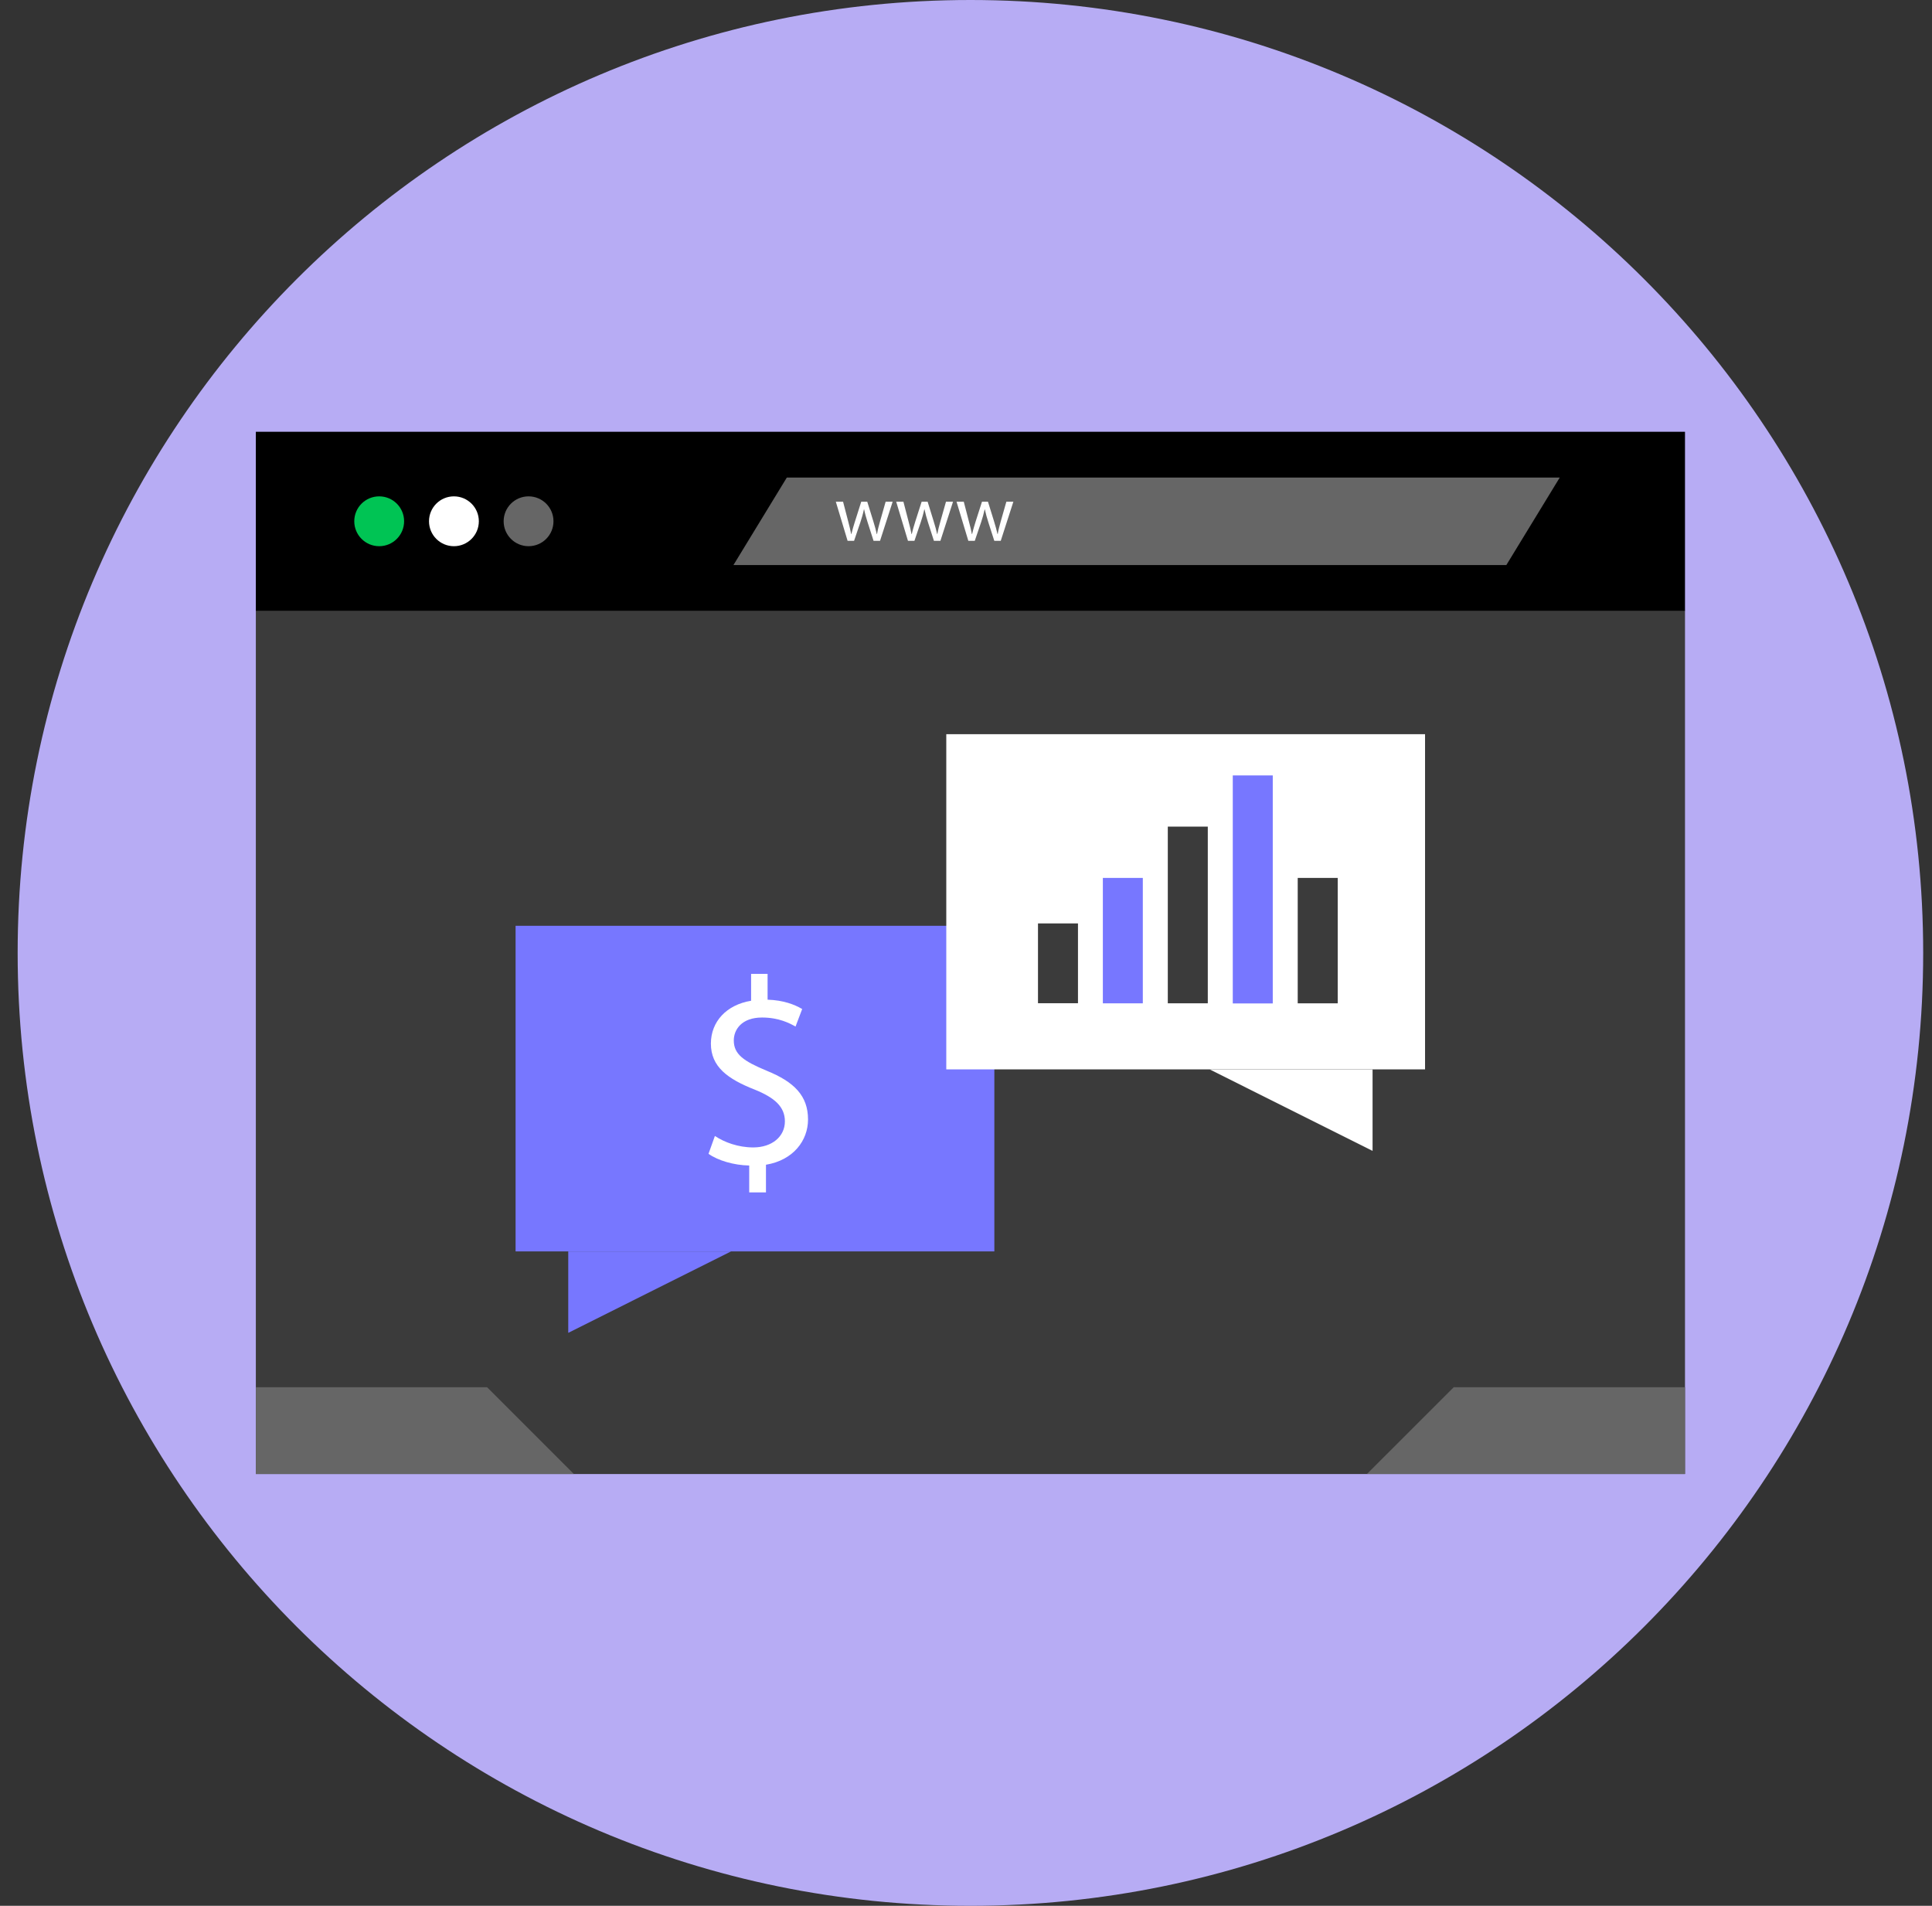
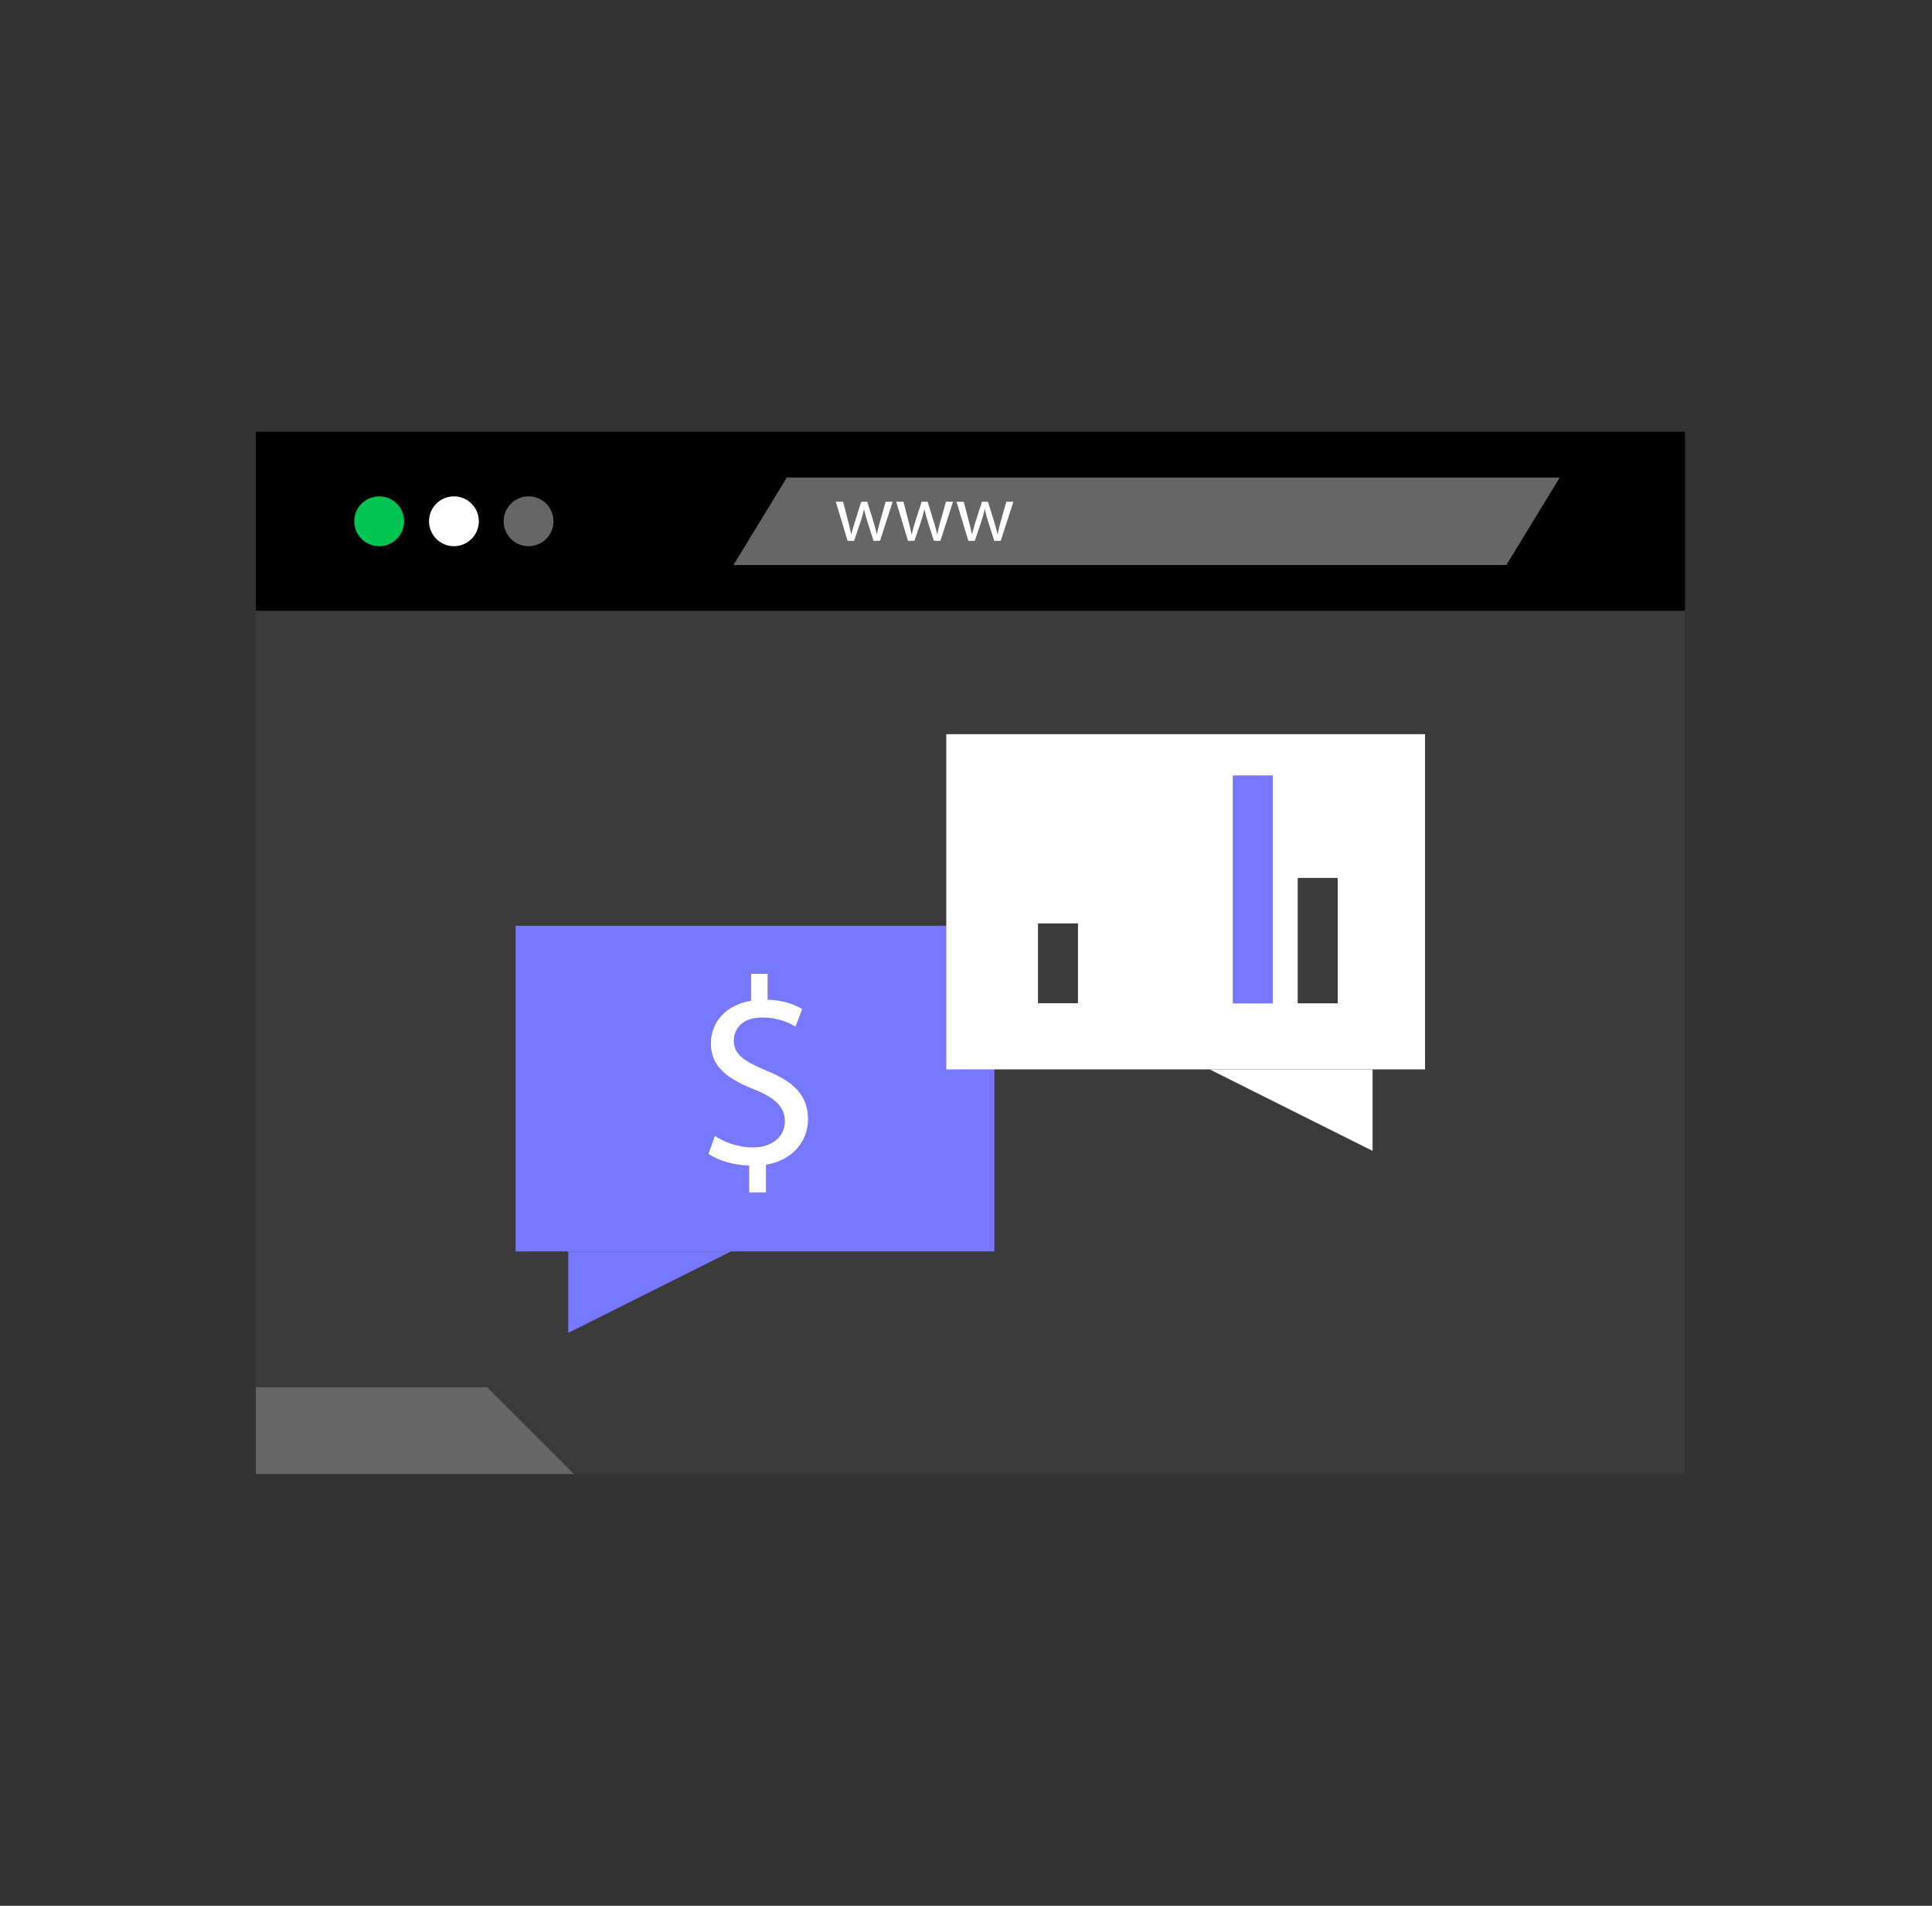
<svg xmlns="http://www.w3.org/2000/svg" width="73" height="72" viewBox="0 0 73 72" fill="none">
  <rect x="0" y="0" width="73" height="72" fill="#333333" stroke="none" />
  <g id="online-banking-svgrepo-com 1" clip-path="url(#clip0_7_926)">
-     <path id="Vector" d="M36.667 72C56.549 72 72.667 55.882 72.667 36C72.667 16.118 56.549 0 36.667 0C16.784 0 0.667 16.118 0.667 36C0.667 55.882 16.784 72 36.667 72Z" fill="#B7ACF4" />
    <path id="Vector_2" d="M63.667 23.062H9.667V55.688H63.667V23.062Z" fill="#3B3B3B" />
    <path id="Vector_3" d="M63.667 16.312H9.667V23.074H63.667V16.312Z" fill="black" />
    <path id="Vector_4" d="M14.328 20.635C14.848 20.635 15.269 20.213 15.269 19.693C15.269 19.173 14.848 18.752 14.328 18.752C13.807 18.752 13.386 19.173 13.386 19.693C13.386 20.213 13.807 20.635 14.328 20.635Z" fill="#00C454" />
    <path id="Vector_5" d="M17.151 20.635C17.671 20.635 18.093 20.213 18.093 19.693C18.093 19.173 17.671 18.752 17.151 18.752C16.631 18.752 16.21 19.173 16.21 19.693C16.21 20.213 16.631 20.635 17.151 20.635Z" fill="white" />
    <g id="Group">
      <path id="Vector_6" d="M19.972 20.635C20.492 20.635 20.913 20.213 20.913 19.693C20.913 19.173 20.492 18.752 19.972 18.752C19.452 18.752 19.03 19.173 19.03 19.693C19.03 20.213 19.452 20.635 19.972 20.635Z" fill="#666666" />
      <path id="Vector_7" d="M56.917 21.347H27.713L29.73 18.041H58.935L56.917 21.347Z" fill="#666666" />
    </g>
    <g id="Group_2">
      <path id="Vector_8" d="M31.855 18.954L32.051 19.706C32.093 19.87 32.133 20.023 32.161 20.176H32.17C32.204 20.026 32.252 19.868 32.302 19.709L32.542 18.954H32.769L32.998 19.693C33.053 19.87 33.096 20.026 33.129 20.176H33.139C33.162 20.026 33.203 19.871 33.252 19.697L33.464 18.954H33.729L33.252 20.432H33.007L32.781 19.727C32.729 19.562 32.686 19.415 32.65 19.24H32.644C32.608 19.418 32.562 19.571 32.51 19.729L32.271 20.432H32.026L31.581 18.954H31.855Z" fill="white" />
      <path id="Vector_9" d="M34.135 18.954L34.331 19.706C34.374 19.87 34.413 20.023 34.441 20.176H34.452C34.484 20.026 34.534 19.868 34.582 19.709L34.824 18.954H35.05L35.278 19.693C35.334 19.87 35.376 20.026 35.41 20.176H35.419C35.443 20.026 35.484 19.871 35.533 19.697L35.744 18.954H36.01L35.533 20.432H35.288L35.062 19.727C35.011 19.562 34.968 19.415 34.931 19.24H34.925C34.888 19.418 34.843 19.571 34.79 19.729L34.552 20.432H34.307L33.862 18.954H34.135Z" fill="white" />
      <path id="Vector_10" d="M36.416 18.954L36.611 19.706C36.654 19.87 36.694 20.023 36.722 20.176H36.732C36.764 20.026 36.814 19.868 36.862 19.709L37.104 18.954H37.33L37.559 19.693C37.614 19.87 37.657 20.026 37.69 20.176H37.699C37.723 20.026 37.765 19.871 37.813 19.697L38.025 18.954H38.29L37.813 20.432H37.569L37.343 19.727C37.291 19.562 37.248 19.415 37.211 19.24H37.206C37.168 19.418 37.123 19.571 37.071 19.729L36.832 20.432H36.588L36.142 18.954H36.416Z" fill="white" />
    </g>
    <g id="Group_3">
      <path id="Vector_11" d="M9.667 52.409H18.406L21.684 55.687H9.667V52.409Z" fill="#666666" />
-       <path id="Vector_12" d="M63.667 52.409H54.928L51.649 55.687H63.667V52.409Z" fill="#666666" />
    </g>
    <g id="Group_4">
      <path id="Vector_13" d="M37.571 34.976H19.481V47.277H37.571V34.976Z" fill="#7777FF" />
      <path id="Vector_14" d="M21.471 47.278V50.354L27.622 47.278H21.471Z" fill="#7777FF" />
    </g>
    <g id="Group_5">
      <path id="Vector_15" d="M53.845 27.737H35.755V40.4H53.845V27.737Z" fill="white" />
      <path id="Vector_16" d="M51.862 40.404V43.48L45.712 40.404H51.862Z" fill="white" />
      <path id="Vector_17" d="M28.309 45.048V44.032C27.726 44.022 27.122 43.841 26.771 43.59L27.012 42.916C27.374 43.157 27.896 43.349 28.46 43.349C29.173 43.349 29.657 42.936 29.657 42.363C29.657 41.809 29.264 41.468 28.52 41.166C27.494 40.764 26.861 40.301 26.861 39.427C26.861 38.592 27.454 37.959 28.38 37.808V36.792H29.003V37.767C29.606 37.788 30.019 37.949 30.31 38.12L30.059 38.783C29.848 38.663 29.436 38.441 28.793 38.441C28.019 38.441 27.726 38.904 27.726 39.306C27.726 39.83 28.099 40.09 28.973 40.453C30.009 40.875 30.531 41.398 30.531 42.293C30.531 43.087 29.977 43.831 28.942 44.003V45.048H28.309Z" fill="white" />
    </g>
    <path id="Vector_18" d="M40.731 34.886H39.22V37.901H40.731V34.886Z" fill="#3B3B3B" />
-     <path id="Vector_19" d="M43.181 33.167H41.671V37.905H43.181V33.167Z" fill="#7777FF" />
-     <path id="Vector_20" d="M45.636 31.229H44.125V37.904H45.636V31.229Z" fill="#3B3B3B" />
+     <path id="Vector_20" d="M45.636 31.229H44.125V37.904V31.229Z" fill="#3B3B3B" />
    <path id="Vector_21" d="M48.091 29.295H46.58V37.909H48.091V29.295Z" fill="#7777FF" />
    <path id="Vector_22" d="M50.545 33.167H49.034V37.905H50.545V33.167Z" fill="#3B3B3B" />
  </g>
  <defs>
    <clipPath id="clip0_7_926">
      <rect width="72" height="72" fill="white" transform="translate(0.667)" />
    </clipPath>
  </defs>
</svg>